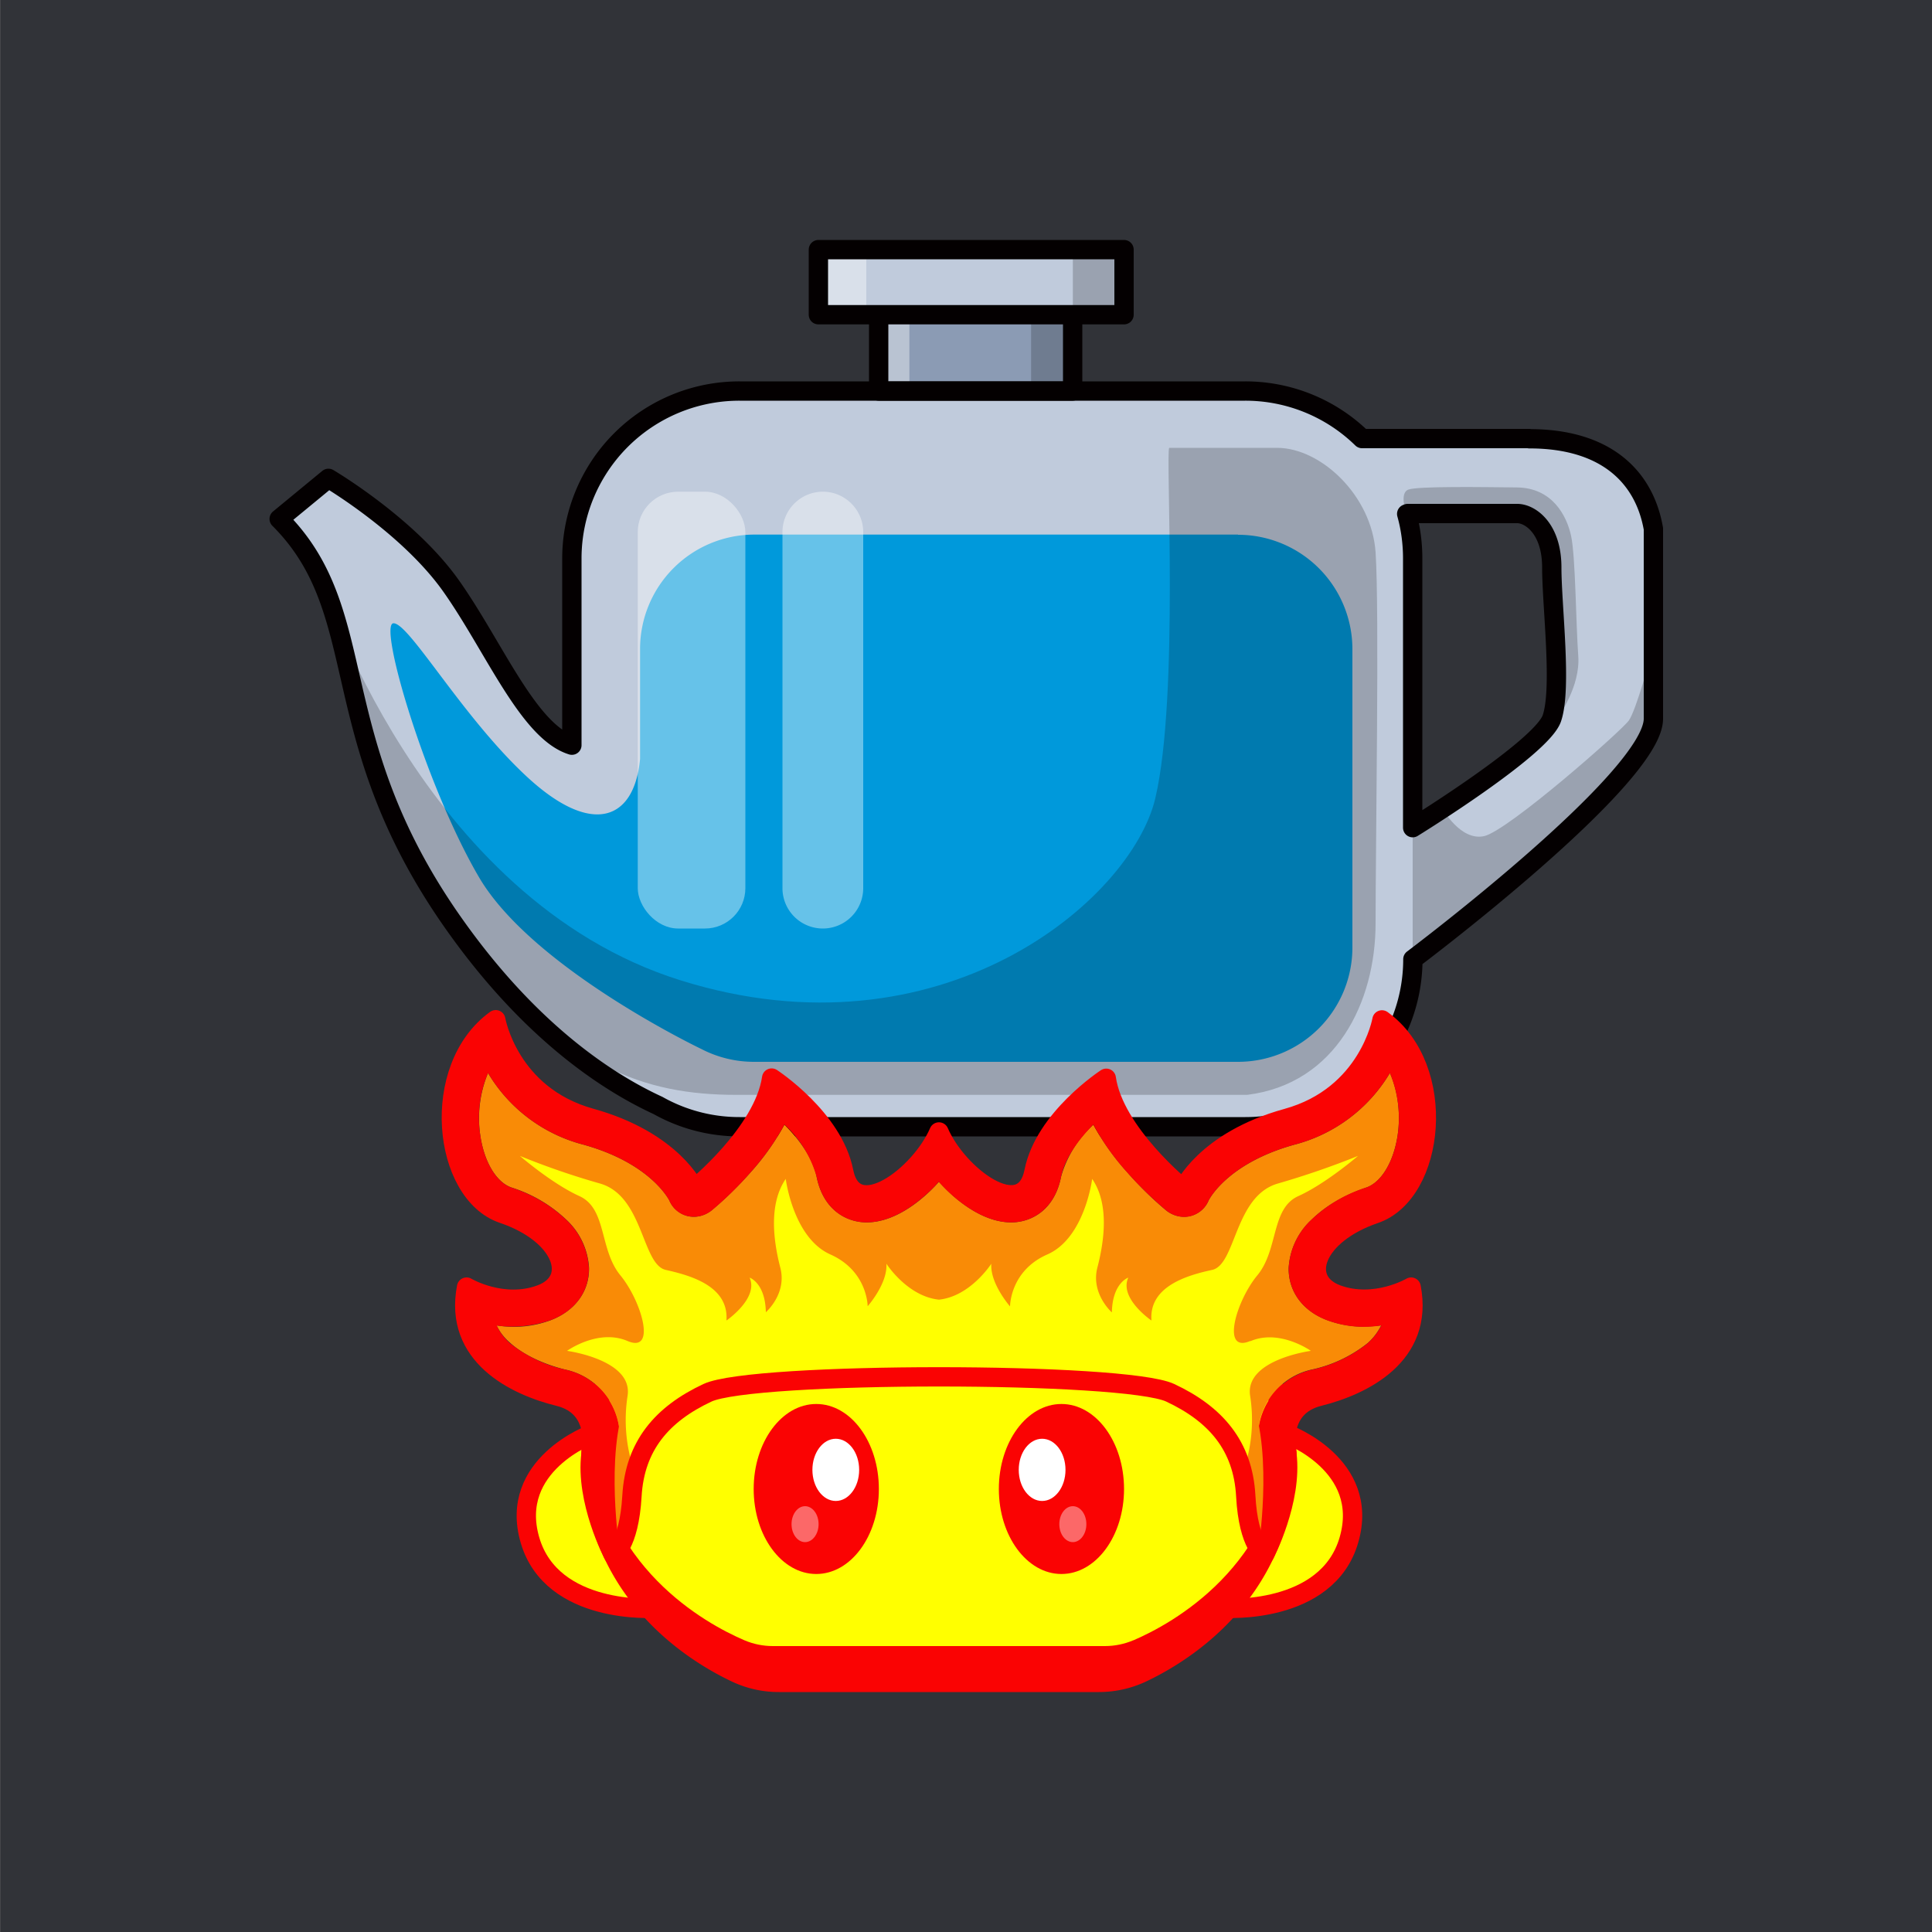
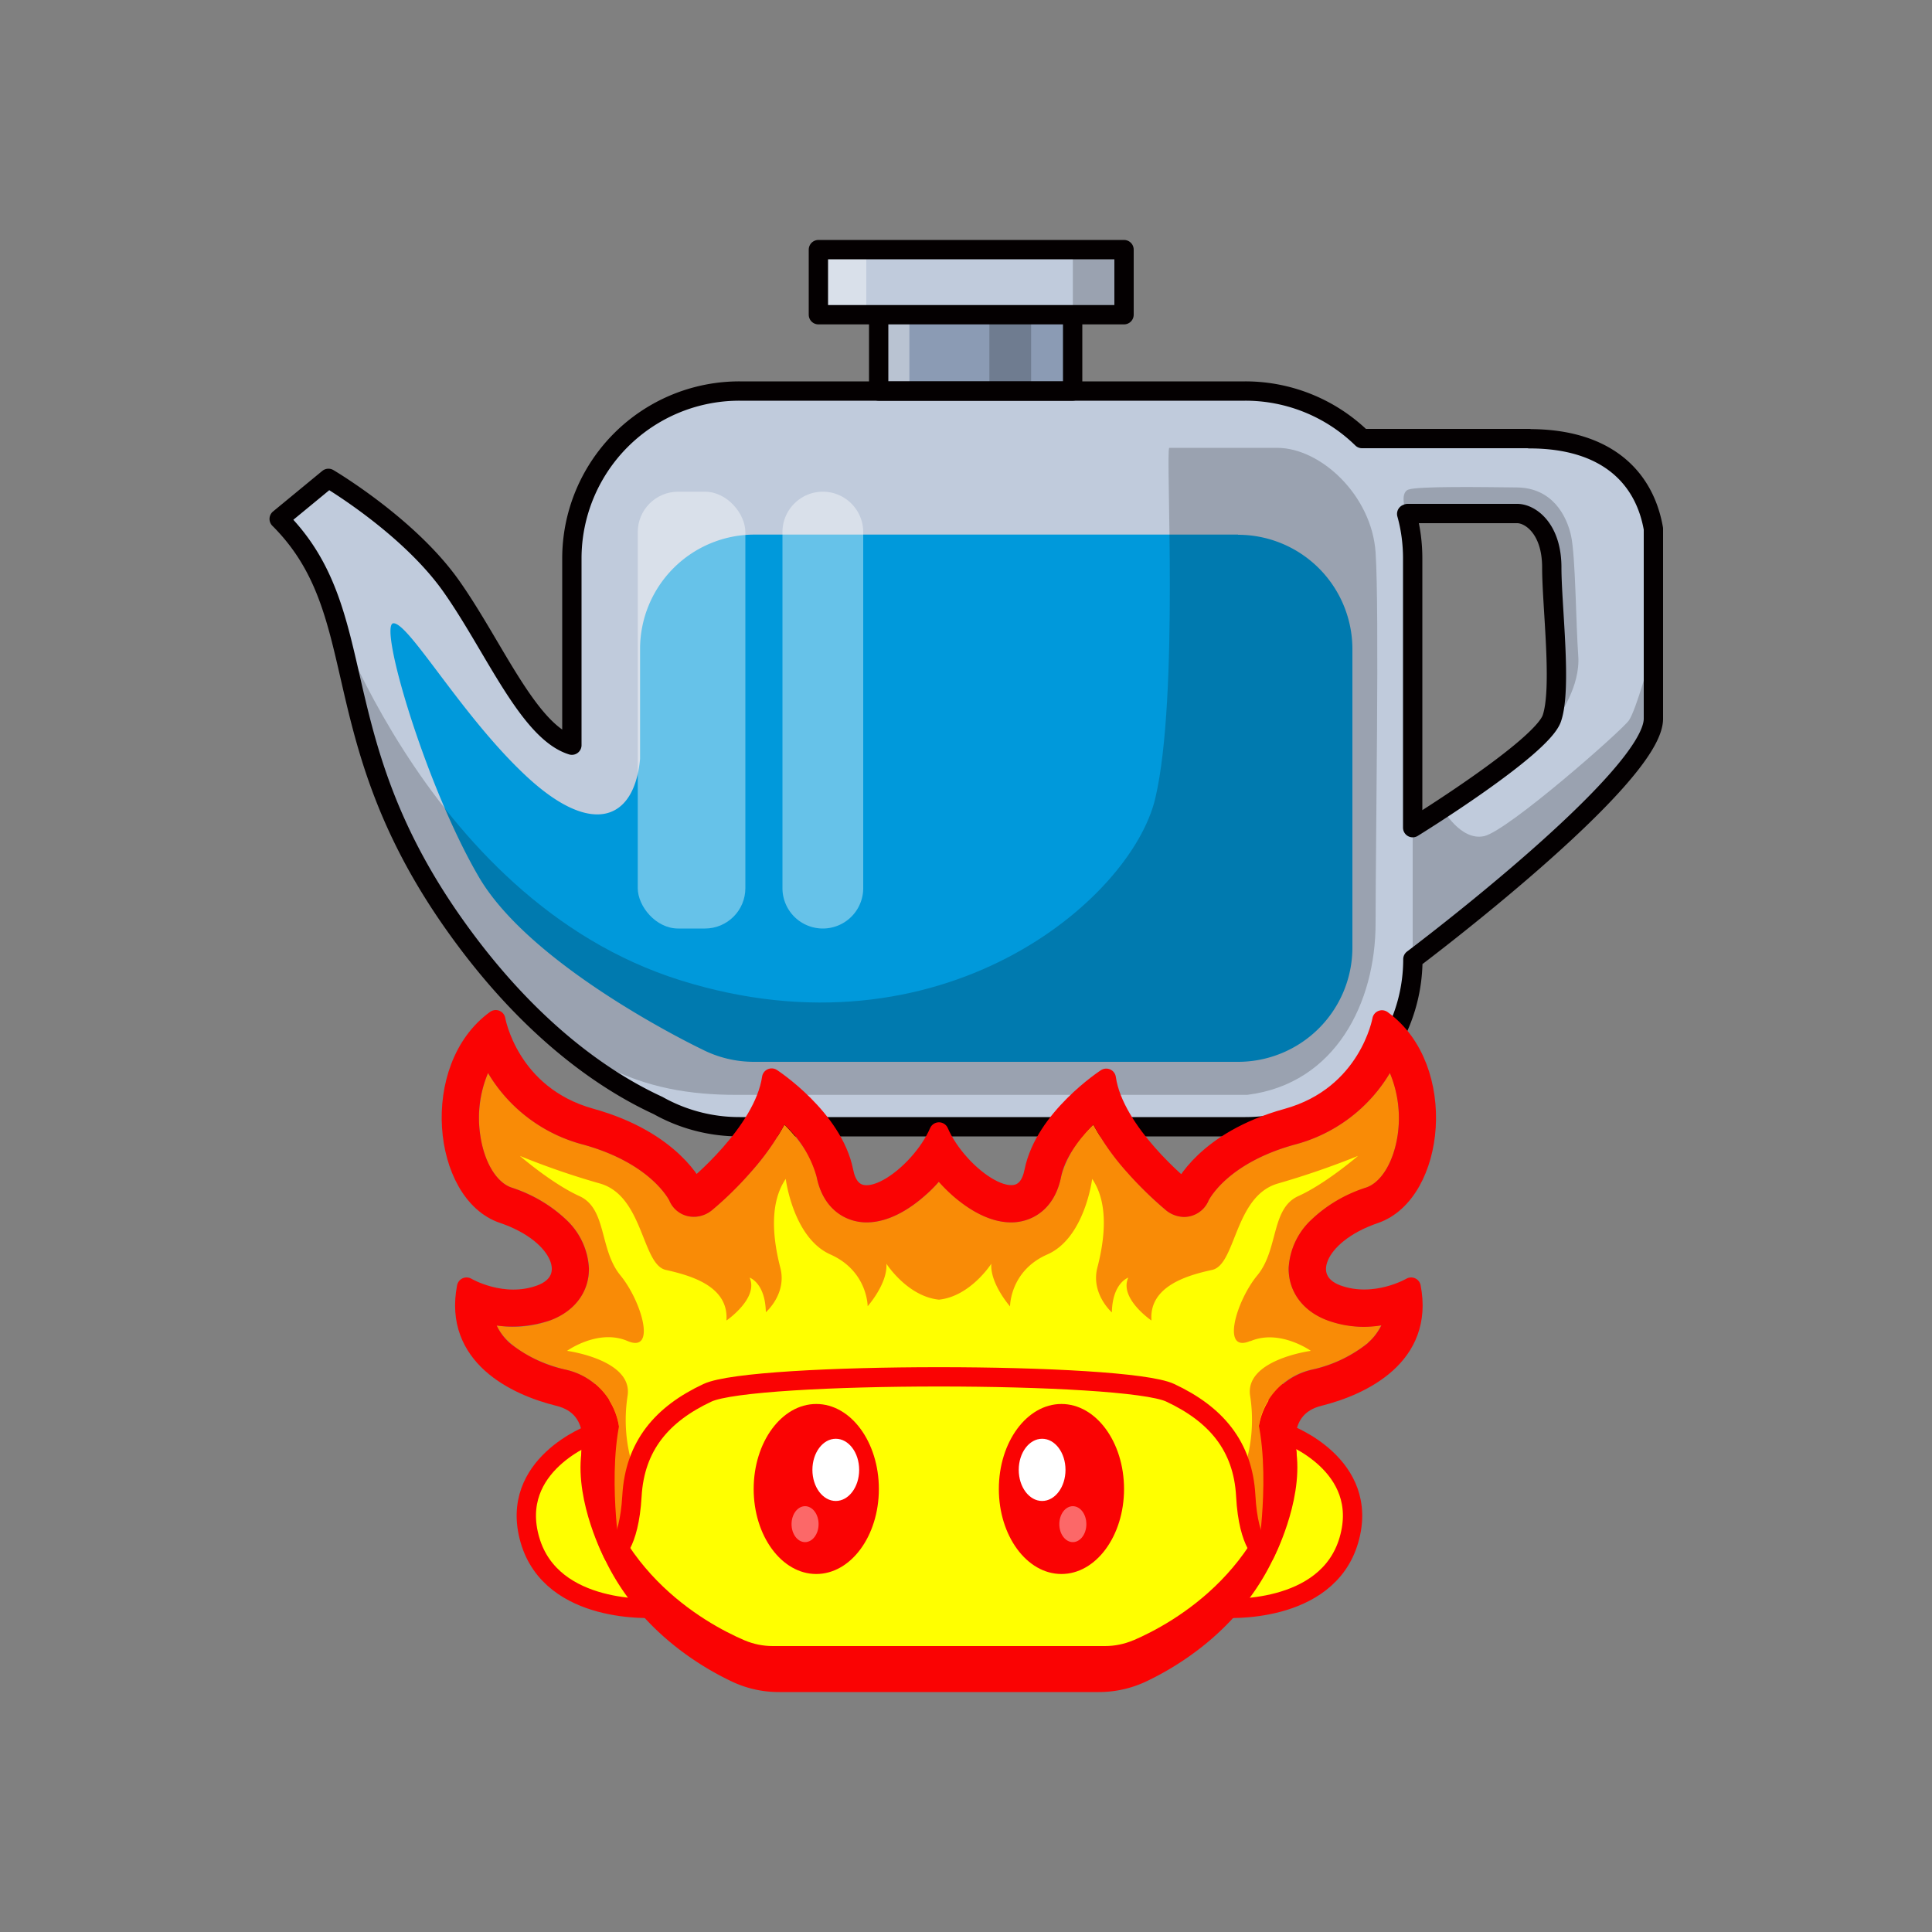
<svg xmlns="http://www.w3.org/2000/svg" id="a" viewBox="0 0 1000 1000">
  <rect x="0" y="0" width="1000" height="1000" fill="#808080" stroke="none" />
  <defs>
    <style>.d{opacity:.4}.d,.e,.g,.h,.j,.k,.l{stroke-width:0}.d,.k{fill:#fff}.d,.l{isolation:isolate}.e{fill:#c0cbdc}.g{fill:#f98b06}.h{fill:#ff0}.o,.p{fill:none}.j{fill:#fa0303}.o,.p{stroke:#040001;stroke-linecap:round;stroke-linejoin:round;stroke-width:10px}.p{stroke:#fa0303}.l{fill:#040001;opacity:.2}</style>
  </defs>
-   <path id="b" d="M.1 0h1000v1000H.1V0Z" style="fill:#313338;stroke-width:0" />
  <g id="c">
    <path d="M.1 0h1000v1000H.1V0Z" style="fill:none;stroke-width:0" />
    <path class="e" d="M791.5 227H705a86.4 86.4 0 0 0-60.5-24.6H382.8A86.7 86.7 0 0 0 296 289v96.7c-22.5-7-40.3-51-62.5-82.4S170 247.6 170 247.6l-25.5 21c48.8 48.7 22 111.4 89.2 207.8 39.7 56.9 80.2 83.5 106.9 95.8a85.8 85.8 0 0 0 42.3 11h261.7a86.7 86.7 0 0 0 86.7-86.7S855.8 403 855.8 372v-98.3c-4.6-26.4-24-46.6-64.2-46.6l-.1-.1Zm11.7 144.9c-5.5 15.5-72 56.5-72 56.5V289c0-7.7-1-15.5-3.1-23l.5-.2h56.7c6.8 0 17.9 7.8 17.9 27.9s5.4 62.7 0 78.2Z" />
    <path class="l" d="M728 266s-4-10.8 1-12.6 38-1.3 56.2-1.1 25.7 14.5 28 25.1 2.5 46.1 3.7 62-10.2 31.3-10.2 31.3l-4.1-88.6s-3.5-16.3-16-16.3l-51.8-.2-6.7.5-.1-.1Zm18.6 152.5s9.3 16.9 21.5 14.3 71.2-54.5 75-59.9 11.4-33.5 11.4-33.5v32.5s2 9.7-12.3 25.6-111 99-111 99v-68l15.4-10Z" />
    <path d="M454.8 162.9h100.4v39.5H454.8v-39.5Z" style="fill:#8b9bb4;stroke-width:0" />
-     <path class="l" d="M533.7 162.9h21.6v39.5h-21.6v-39.5Z" />
+     <path class="l" d="M533.7 162.9v39.5h-21.6v-39.5Z" />
    <path class="d" d="M454.8 162.9h15.9v39.5h-15.9v-39.5Z" />
    <path class="e" d="M423.6 129.2h158.2v33.7H423.6v-33.7Z" />
    <path class="l" d="M555.3 129.2h26.5v33.7h-26.5v-33.7Z" />
    <path class="d" d="M423.6 129.2h24.8v33.7h-24.8v-33.7Z" />
    <path d="M640.8 276.7H390.5a59.2 59.2 0 0 0-59.2 59.2v56.9c-3 32-25 40.3-58.5 9.3s-60.9-79.5-69.1-79.5 16.5 84.1 44.2 131.4 115.2 89 115.2 89a59 59 0 0 0 27.4 6.6h250.3a59.2 59.2 0 0 0 59.2-59.2V336a59.2 59.2 0 0 0-59.2-59.2v-.1Z" style="fill:#0099db;stroke-width:0" />
    <path class="l" d="M166 299.9s51.5 165.3 186.2 207.5C486.9 549.6 585.6 466 598 413.1s5.2-179.3 7.2-181.3H661c22.7 0 49 24.7 51 54.1s0 151.3 0 192-20.5 83.1-66.5 88.8H381.2c-48 0-88.2-14.4-137.8-76.9S176.8 332 176.8 332L166 300v-.1Z" />
    <rect class="d" x="330.1" y="254.5" width="55.7" height="226.1" rx="20.9" ry="20.9" />
    <path class="d" d="M425.9 254.5c11.5 0 20.9 9.4 20.9 20.9v184.3a20.9 20.9 0 0 1-41.8 0V275.4c0-11.5 9.4-20.9 20.9-20.9Z" />
    <path class="o" d="M454.8 162.9h100.4v39.5H454.8v-39.5Zm-31.2-33.7h158.2v33.7H423.6v-33.7Z" />
    <path class="o" d="M791.5 227H705a86.4 86.4 0 0 0-60.5-24.6H382.8A86.7 86.7 0 0 0 296 289h0v96.7c-22.5-7-40.3-51-62.5-82.4S170 247.6 170 247.6l-25.5 21c48.8 48.7 22 111.4 89.2 207.8 39.7 56.9 80.2 83.5 106.9 95.8a85.8 85.8 0 0 0 42.3 11h261.7a86.7 86.7 0 0 0 86.7-86.7h0S855.8 403 855.8 372v-98.3c-4.6-26.4-24-46.6-64.2-46.6l-.1-.1Zm11.7 144.9c-5.5 15.5-72 56.5-72 56.5V289c0-7.7-1-15.5-3.1-23l.5-.2h56.7c6.8 0 17.9 7.8 17.9 27.9s5.4 62.7 0 78.2h0Z" />
    <path class="h" d="M338.8 832.4s-53.2 3.7-64.5-35.3 30.2-54.8 30.2-54.8 6 49.9 34.3 90.1Z" />
    <path class="p" d="M338.8 832.4s-53.2 3.7-64.5-35.3 32-54.8 32-54.8 4.2 49.9 32.5 90.1Z" />
    <path class="h" d="M633.6 832.4s53.3 3.7 64.6-35.3-30.3-54.8-30.3-54.8-6 49.9-34.3 90.1Z" />
    <path class="p" d="M633.6 832.4s53.3 3.7 64.6-35.3-32-54.8-32-54.8-4.3 49.9-32.6 90.1Z" />
    <path class="h" d="M666 751.5v-1.7c-1.1-65.1-65.8-85.5-144.4-85.5h-71.2c-78.7 0-143.3 20.4-144.5 85.5v2.8c.9 74.5 58.4 106.1 79.5 115.3 4.6 2 9.6 3 14.7 3h171.8c5 0 10-1 14.7-3 21-9.2 78.6-40.8 79.5-115.3v-1l-.1-.1Z" />
    <path class="j" d="M586.6 849c-4.7 2-9.7 3-14.7 3H400c-5 0-10-1-14.7-3-20.3-8.7-74-38.2-79.1-106.3-.3 2.4-.4 4.7-.4 7.1v2.8c.9 74.5 58.3 106.2 79.5 115.3 4.6 2 9.6 3 14.6 3H572c5 0 10-1 14.7-3 21-9.1 78.6-40.7 79.5-115.3v-2.8c0-2.4-.2-4.7-.4-7.1-5.2 68.2-58.9 97.6-79.1 106.3h-.1Z" />
    <ellipse class="j" cx="422.5" cy="770.7" rx="32.4" ry="44" />
    <ellipse class="k" cx="432.6" cy="760.8" rx="12.1" ry="16.1" />
    <ellipse class="d" cx="416.7" cy="788.9" rx="7" ry="9.3" />
    <ellipse class="j" cx="549.4" cy="770.7" rx="32.4" ry="44" />
    <ellipse class="k" cx="539.4" cy="760.8" rx="12.1" ry="16.1" />
    <ellipse class="d" cx="555.3" cy="788.9" rx="7" ry="9.3" />
    <path class="p" d="M666 751.5v-.7h0v-1c-1.1-65.1-65.8-85.5-144.4-85.5h-71.2c-78.7 0-143.3 20.4-144.5 85.5v1h0v1.8h0c.8 70.2 51.8 102.3 75.4 113.4a51.6 51.6 0 0 0 22 4.8h165.4c7.6 0 15-1.6 22-4.8 23.6-11.1 74.5-43.2 75.4-113.4h0v-1l-.1-.1Z" />
    <path class="g" d="M706.2 686.7c-6.5 0-13-1.1-19-3.3-12.8-4.7-20.3-14.8-20.2-27a37 37 0 0 1 12.1-25.3c7-6.9 16.6-12.5 28-16.4 7.8-2.6 14.2-13.2 16.3-27 1.5-10.1.5-22.1-4-32.3a81.3 81.3 0 0 1-49.5 37.1c-33.4 9.3-43.4 27-44.3 28.8a13.8 13.8 0 0 1-12.8 8.5c-3.3 0-6.6-1.2-9.2-3.3-7.2-6-14-12.7-20.2-19.8a128 128 0 0 1-17.5-24.6 58.3 58.3 0 0 0-16.7 27c-3.4 17.4-15.6 23.6-25.8 23.6-12 0-23.2-7.6-30.4-14a89 89 0 0 1-7-7 82.6 82.6 0 0 1-7 7c-7.2 6.4-18.4 14-30.4 14-10.2 0-22.4-6.2-25.9-23.5-2-10-9.3-19.7-16.7-27.1a127.9 127.9 0 0 1-17.4 24.6c-6.3 7.1-13 13.7-20.3 19.8-2.6 2-5.8 3.3-9.1 3.3-5.6 0-10.7-3.4-12.8-8.6-1-1.7-10.9-19.4-44.3-28.7a81.2 81.2 0 0 1-49.5-37.1 61.2 61.2 0 0 0-4 32.3c2 13.8 8.4 24.4 16.3 27a73 73 0 0 1 28 16.4 37 37 0 0 1 12 25.3c.1 12.2-7.4 22.2-20 27-9 3.3-18.5 4.2-27.9 2.6a28 28 0 0 0 7 9c8.8 8 21.7 12.2 28.6 13.9a35.6 35.6 0 0 1 28.2 34.3 81.3 81.3 0 0 1 39.3-35.4 69 69 0 0 1 32.6-7.5l11 .3c13.4.7 26.7.6 40.1-.1 28-1.6 56.2-1.6 84.2 0a394.3 394.3 0 0 0 40.2.1l11-.3a69 69 0 0 1 32.6 7.5 81.4 81.4 0 0 1 39.3 35.3c.2-16.6 12-30.9 28.2-34.3 10.5-2.3 20.3-7 28.7-13.7 2.9-2.6 5.2-5.7 6.9-9.1-2.9.4-5.8.6-8.7.6v.1Z" />
    <path class="j" d="M706.2 672.4c-4.8 0-9.6-.8-14.1-2.4-19.7-7.3-11.8-31 19.5-41.7s38.3-75.5 3.7-100.4c0 0-6.7 39.2-49.2 50.9s-53.5 36.6-53.5 36.6-36-29-40-57.3c0 0-31.9 20.7-37.4 48.3-1.7 8.6-6.2 12-11.8 12-12.5 0-30.8-17-37.4-32.5-6.7 15.6-25 32.5-37.5 32.5-5.6 0-10-3.4-11.8-12-5.5-27.6-37.3-48.4-37.3-48.4-4.1 28.3-40 57.3-40 57.3s-11.1-24.8-53.6-36.6-49.2-50.9-49.2-50.9c-34.5 24.9-27.6 89.8 3.7 100.4s39.3 34.5 19.6 41.8a40.7 40.7 0 0 1-14.2 2.5 52.2 52.2 0 0 1-24.2-6.3c-6.9 35.6 25.3 51.1 47.7 56.6s16.7 29.8 16.7 29.8c-3.1 24.2 11.5 52 11.5 52s8.3-4.3 9.7-30.3 15.7-42.4 39.1-53.4c10.7-5 17.5-6.1 26.5-6.1 7.4 0 16.3.7 30 .7 6.2 0 13.4-.1 22-.6 27.5-1.6 55-1.6 82.6 0 8.5.4 15.8.6 22 .6 13.7 0 22.6-.8 30-.8 9 0 15.8 1.1 26.4 6.1 23.5 11.1 37.7 27.5 39.2 53.5s9.7 30.2 9.7 30.2 14.6-27.7 11.5-51.9c0 0-5.8-24.3 16.7-29.8s54.5-21 47.6-56.6c-7.4 4-15.8 6.1-24.2 6.2Zm1.8 22.8a70 70 0 0 1-28.7 13.7 36 36 0 0 0-28.2 34.3 81.4 81.4 0 0 0-39.3-35.3 69 69 0 0 0-32.5-7.5l-11.1.3c-13.4.7-26.7.6-40.1-.1-28-1.6-56.2-1.6-84.2 0a394.3 394.3 0 0 1-40.2.1l-11-.3a69 69 0 0 0-32.5 7.5 81.3 81.3 0 0 0-39.4 35.3 35.7 35.7 0 0 0-28.2-34.3 69.6 69.6 0 0 1-28.7-13.7 28 28 0 0 1-6.8-9.1c9.3 1.3 18.8.3 27.7-2.7 12.7-4.7 20.2-14.8 20-27a37 37 0 0 0-12-25.3c-8-7.5-17.6-13-28-16.4-7.8-2.6-14.2-13.2-16.2-27-1.7-11-.3-22.1 4-32.3a81.2 81.2 0 0 0 49.5 37.1c33.4 9.3 43.3 27 44.3 28.8 2.1 5.2 7.2 8.6 12.8 8.5 3.3 0 6.6-1.2 9.2-3.3 7.2-6 14-12.7 20.2-19.8 6.7-7.5 12.6-15.7 17.4-24.6 8 7.3 13.8 16.7 16.7 27.1 3.5 17.3 15.6 23.5 25.8 23.5 12.1 0 23.2-7.6 30.4-14a66 66 0 0 0 7-7 89 89 0 0 0 7 7c7.3 6.4 18.4 14 30.5 14 10.2 0 22.3-6.2 25.8-23.5 2-10 9.4-19.7 16.7-27.1a128 128 0 0 0 17.5 24.7c6.2 7 13 13.6 20.2 19.7 2.6 2.1 5.8 3.3 9.2 3.4 5.6 0 10.7-3.4 12.8-8.6 1-1.8 10.8-19.5 44.3-28.8a81.3 81.3 0 0 0 49.5-37.1 60.7 60.7 0 0 1 4 32.3c-2.1 13.8-8.5 24.4-16.4 27a73 73 0 0 0-28 16.4 37 37 0 0 0-12 25.3c-.1 12.2 7.4 22.3 20 27 9 3.3 18.6 4.2 28 2.6-1.7 3.4-4 6.5-6.9 9l-.1.2Z" />
    <path class="g" d="M645.3 719c-14.3-25.8-97-48.4-97-48.4L486 679l-62.3-8.3s-82.8 22.6-97 48.4-6.5 79.1-6.5 79.1 6.3-16.9 6.5-18.5 0-27.9 19.1-45.6 47-20.4 49.8-20.4h180.8c2.9 0 30.6 2.7 49.7 20.4s19 44 19.2 45.6 6.5 18.6 6.5 18.6 7.8-53.4-6.5-79.2v-.1Z" />
    <path class="h" d="M647.1 694.1c-15.2 6.5-7.3-20.7 3.7-34s7-34.6 21.2-41 30.9-20.8 30.9-20.8a430.5 430.5 0 0 1-41.5 14.3c-22.5 6.5-21.6 42-34 44.7s-32.8 8.3-31.4 26.2c0 0-16.9-11.5-12-22.2 0 0-8.2 2.7-8.5 18 0 0-11-9.7-7.5-23.2s6.3-32.8-2.7-45.9c0 0-3.8 30.6-23.2 39.1s-19.3 26.9-19.3 26.9-10.4-11.8-9.7-22.1c0 0-10.8 16.9-27.1 18.6-16.4-1.7-27.2-18.6-27.2-18.6.7 10.3-9.7 22-9.7 22s0-18.2-19.3-26.8-23.1-39.1-23.1-39.1c-9 13.1-6.3 32.5-2.8 46s-7.5 23-7.5 23c-.3-15.2-8.4-17.9-8.4-17.9 4.8 10.7-12 22.2-12 22.2 1.3-18-19-23.4-31.4-26.2s-11.5-38.2-34-44.7c-14.1-4-28-8.8-41.5-14.3 0 0 16.5 14.3 30.8 20.8s10.2 27.6 21.2 41 18.9 40.5 3.7 34-31.3 5.1-31.3 5.1 34.5 4.6 31.3 23.5c-1.8 11.8-1 24 2.5 35.5 4-21.7 37.1-44.6 62.9-44.6h191.6c25.7 0 58.9 23 62.8 44.6a80.6 80.6 0 0 0 2.5-35.5c-3.2-18.9 31.4-23.5 31.4-23.5s-16.2-11.5-31.3-5l-.1-.1Z" />
    <path class="p" d="M692 670c-19.6-7.3-11.7-31 19.6-41.7s38.2-75.5 3.7-100.4c0 0-6.8 39.2-49.2 50.9s-53.5 36.6-53.5 36.6-36-29-40-57.3c0 0-31.9 20.7-37.4 48.3s-39.5 2.1-49.2-20.5c-9.7 22.6-43.8 48.2-49.3 20.5S399.4 558 399.4 558c-4.1 28.3-40 57.3-40 57.3s-11.1-24.8-53.6-36.6-49.2-50.9-49.2-50.9c-34.5 24.9-27.6 89.8 3.7 100.4s39.3 34.5 19.6 41.8-38.4-3.8-38.4-3.8c-6.9 35.6 25.3 51.1 47.7 56.6s16.7 29.8 16.7 29.8c-3.1 24.2 11.5 52 11.5 52s8.2-4.3 9.7-30.3 15.6-42.4 39.1-53.4 216-11 239.5 0 37.7 27.4 39.1 53.4 9.8 30.2 9.8 30.2 14.5-27.7 11.5-51.9c0 0-5.8-24.2 16.6-29.8s54.6-21 47.7-56.6c0 0-18.7 11-38.4 3.8Z" />
  </g>
</svg>